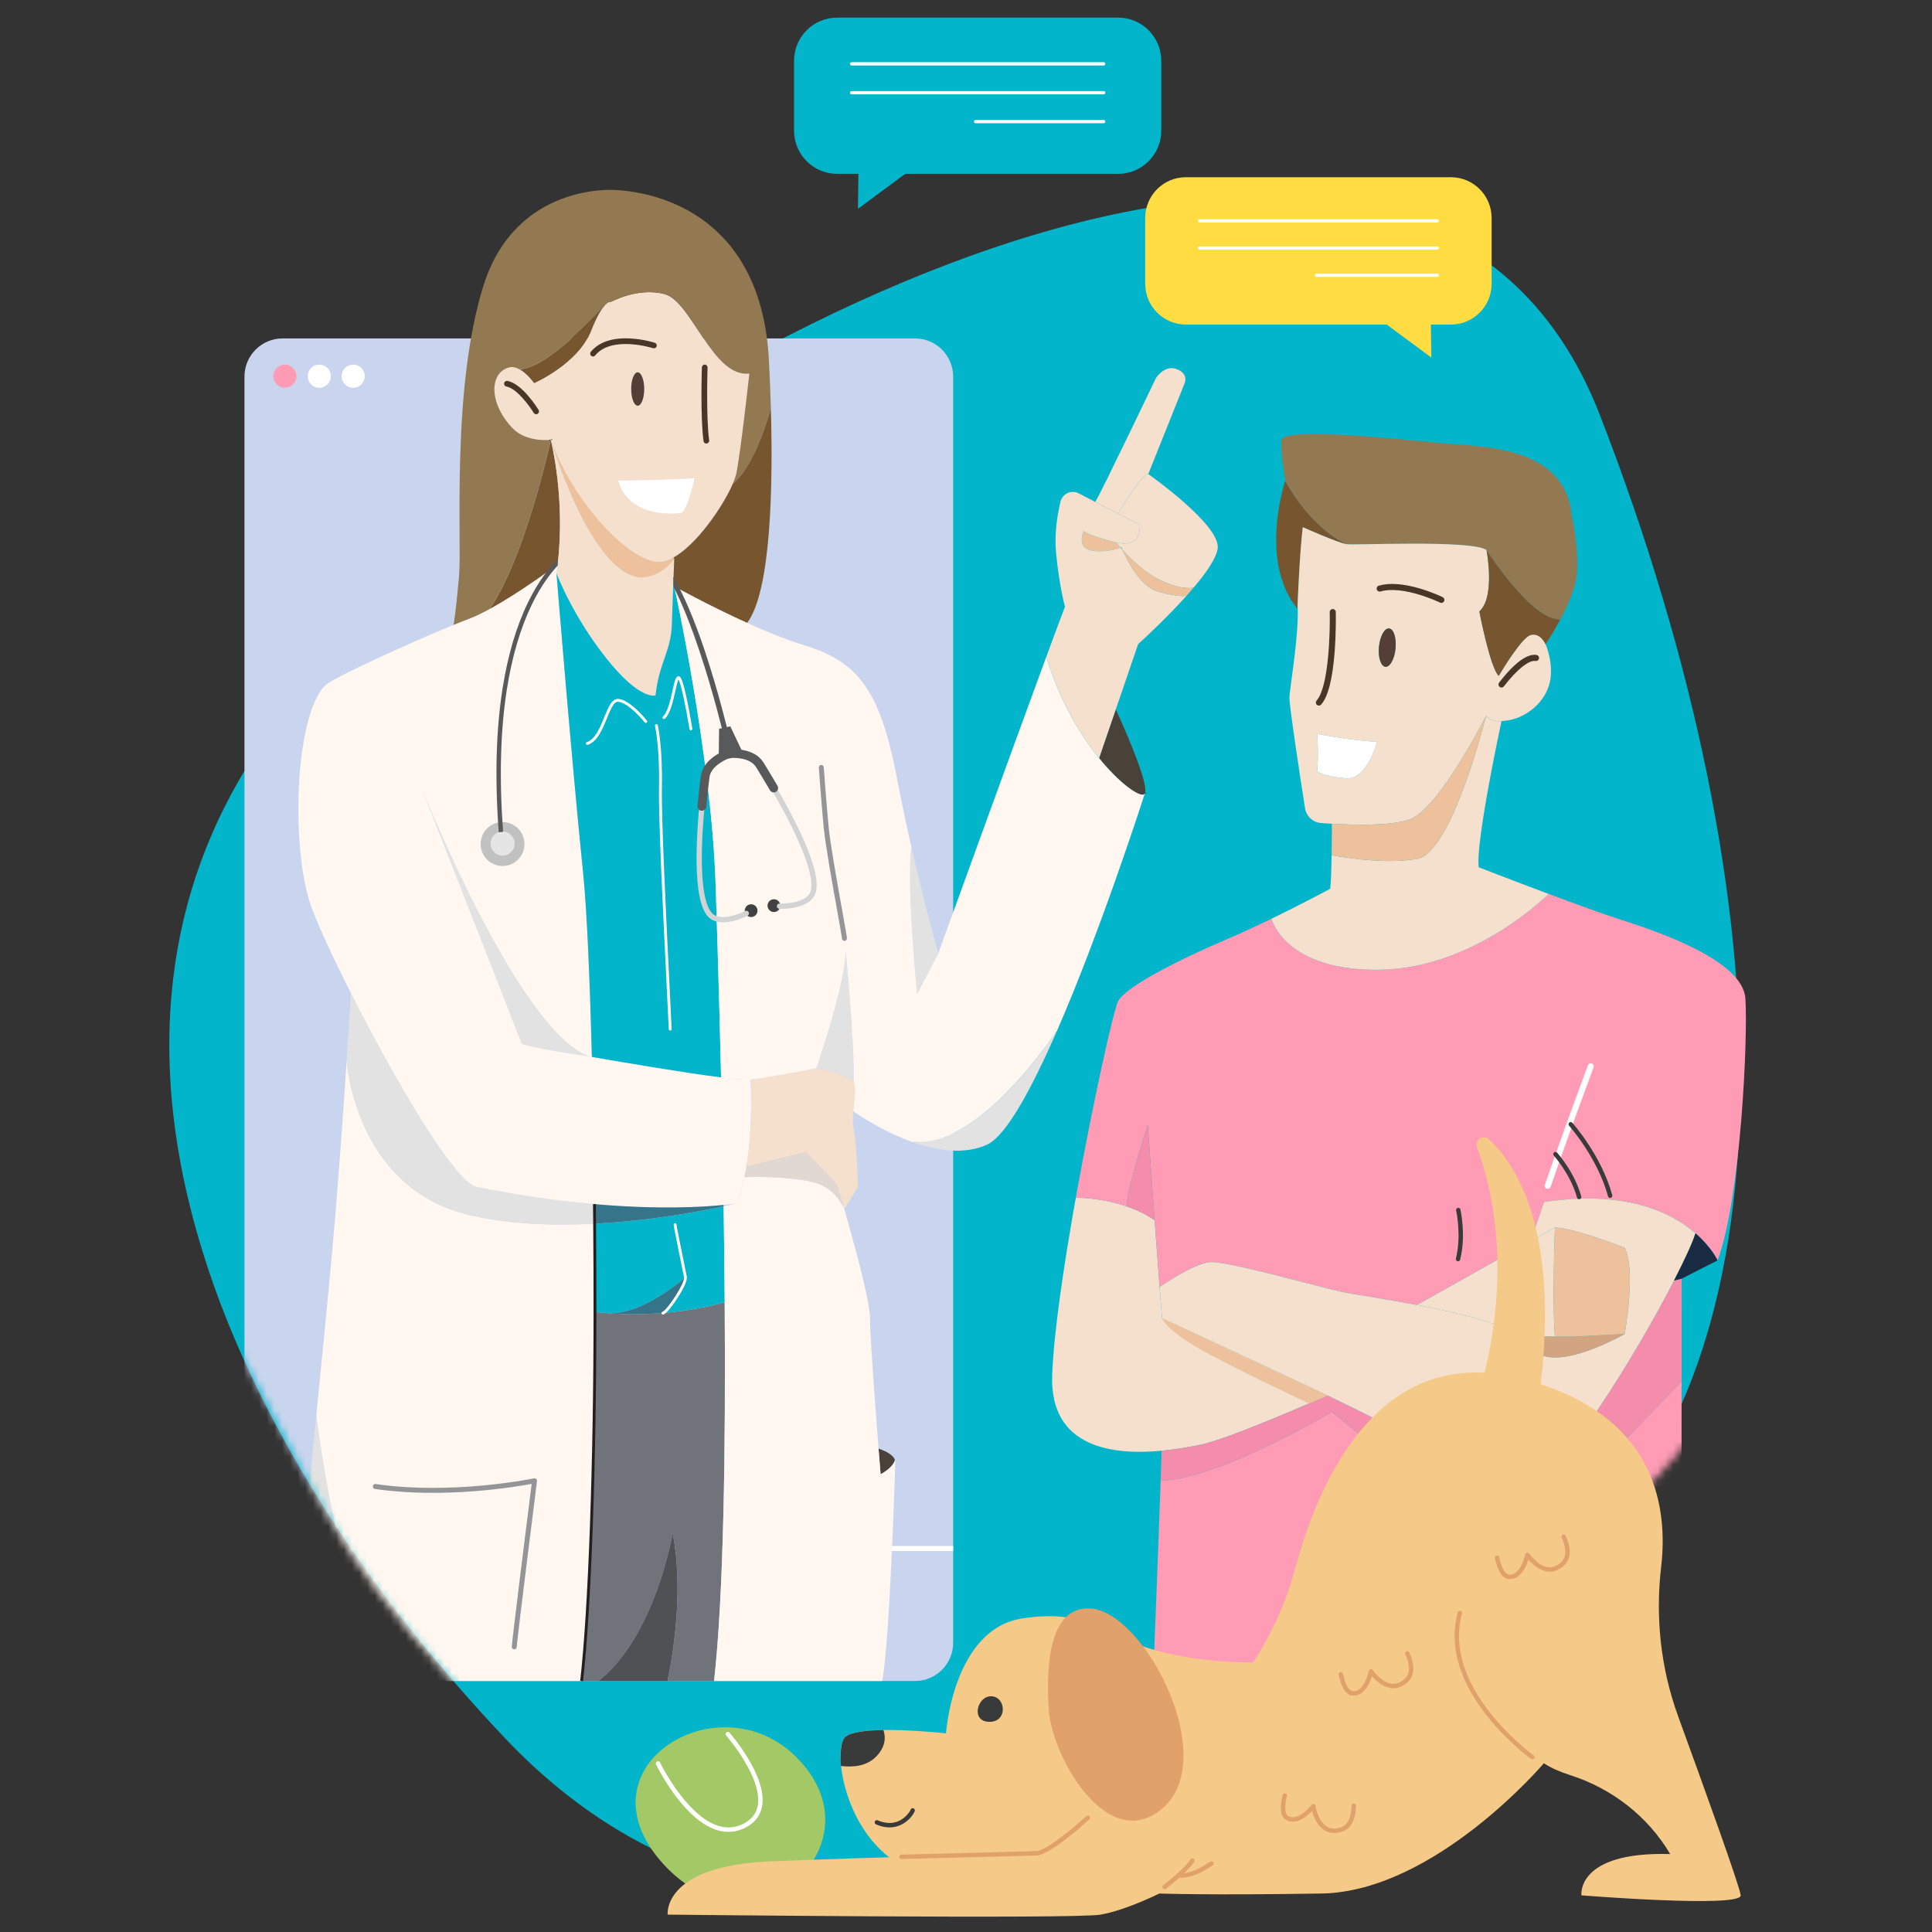
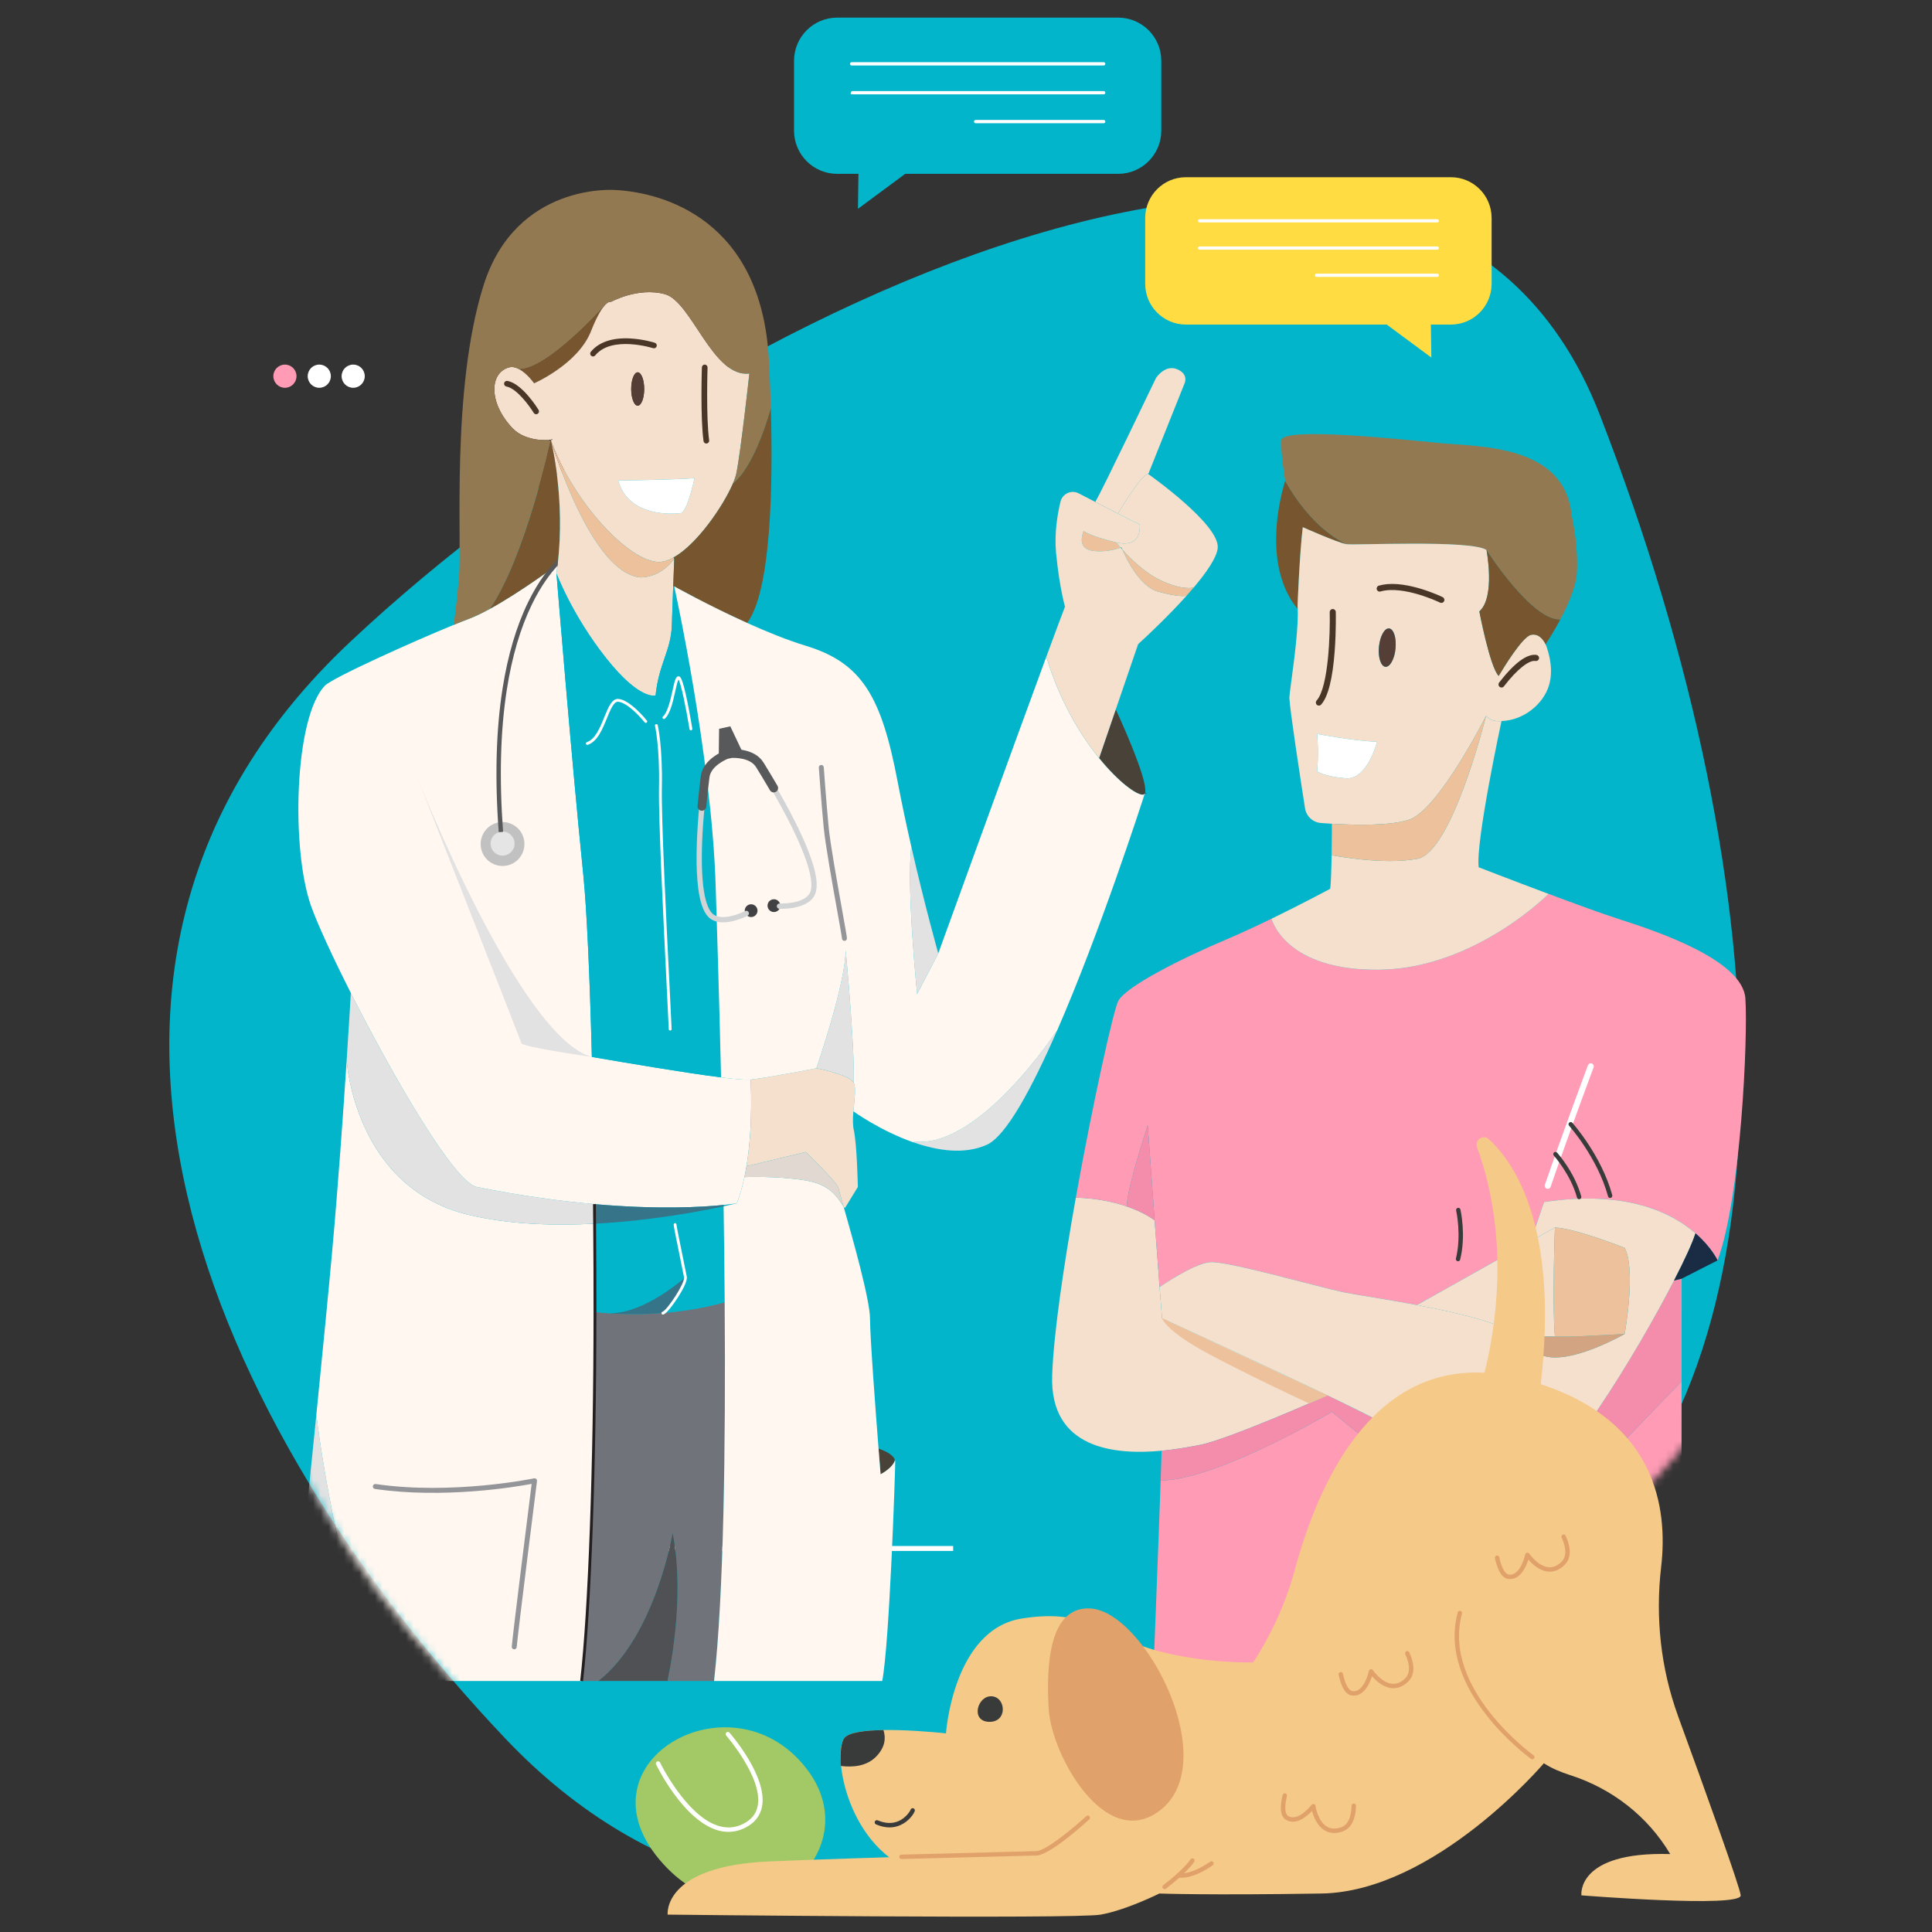
<svg xmlns="http://www.w3.org/2000/svg" width="250" height="250" viewBox="0 0 250 250" fill="none">
  <rect x="0" y="0" width="250" height="250" fill="#333333" stroke="none" />
  <g clip-path="url(#clip0_1610_8696)">
    <path d="M207.008 53.662C231.663 117.135 231.879 176.487 203.764 201.145C158.551 240.798 103.338 265.066 65.295 224.867C27.251 184.666 0.529 125.159 45.265 83.101C91.921 39.234 184.3 -4.8 207.008 53.662Z" fill="#02B5CA" />
    <mask id="mask0_1610_8696" style="mask-type:luminance" maskUnits="userSpaceOnUse" x="3" y="-14" width="244" height="260">
      <path d="M238.701 72.924C254.109 112.596 243.182 155.081 230.34 147.369C231.852 177.475 214.307 191.898 203.765 201.144C158.552 240.797 103.34 265.065 65.297 224.866C45.257 203.692 43.292 198.338 31.71 176.304C29.958 172.971 10.761 150.224 9.276 142.068C-20.115 -19.284 70.81 -5.098 99.101 -10.001C213.374 -29.804 225.266 38.336 238.701 72.924Z" fill="white" />
    </mask>
    <g mask="url(#mask0_1610_8696)">
-       <path d="M36.568 217.52H118.405C121.13 217.52 123.339 215.307 123.339 212.577L123.339 48.736C123.339 46.006 121.13 43.793 118.405 43.793H36.568C33.843 43.793 31.634 46.006 31.634 48.736L31.634 212.577C31.634 215.307 33.843 217.52 36.568 217.52Z" fill="#C9D5EE" />
      <path d="M123.34 200.051H31.636V200.692H123.34V200.051Z" fill="white" />
      <path d="M36.87 50.179C37.697 50.179 38.367 49.507 38.367 48.678C38.367 47.849 37.697 47.178 36.87 47.178C36.043 47.178 35.372 47.849 35.372 48.678C35.372 49.507 36.043 50.179 36.87 50.179Z" fill="#FF9BB5" />
      <path d="M41.314 50.179C42.141 50.179 42.812 49.507 42.812 48.678C42.812 47.849 42.141 47.178 41.314 47.178C40.487 47.178 39.816 47.849 39.816 48.678C39.816 49.507 40.487 50.179 41.314 50.179Z" fill="white" />
      <path d="M45.702 50.179C46.529 50.179 47.2 49.507 47.2 48.678C47.2 47.849 46.529 47.178 45.702 47.178C44.875 47.178 44.205 47.849 44.205 48.678C44.205 49.507 44.875 50.179 45.702 50.179Z" fill="white" />
      <path d="M206.062 262.311H217.14C217.047 259.805 216.847 249.483 216.687 240.691C216.687 240.691 214.804 257.213 206.063 262.311H206.062Z" fill="#4F5154" />
      <path d="M136.151 177.963C135.822 187.554 144.336 188.283 150.311 187.725C152.474 187.523 154.304 187.153 155.261 186.972C158.858 186.297 171.563 180.665 171.563 180.665L171.639 180.504C162.903 176.319 150.37 170.587 150.37 170.587C150.332 170.234 150.21 168.697 150.048 166.545C149.867 164.164 149.637 161.033 149.409 157.918C149.409 157.918 148.207 156.927 145.75 156.093C144.125 155.54 141.951 155.058 139.213 154.975C137.658 163.675 136.338 172.561 136.151 177.963Z" fill="#F5E0CD" />
      <path d="M199.799 155.542C210.41 153.943 216.344 156.922 219.411 159.599C221.497 161.418 222.255 163.096 222.255 163.096C225.289 154.875 226.19 134.154 225.852 129.199C225.515 124.245 214.499 120.528 209.554 118.951C207.45 118.281 203.842 116.963 200.39 115.67C200.39 115.67 190.838 125.314 178.529 125.483C166.221 125.652 164.529 118.884 164.529 118.884C162.628 119.808 160.603 120.755 158.746 121.542C152.901 124.02 145.707 127.623 144.696 129.537C144.103 130.66 141.421 142.63 139.213 154.973C141.953 155.057 144.126 155.539 145.75 156.091L145.818 155.888C145.93 153.41 148.516 145.585 148.516 145.585C148.516 145.585 148.957 151.716 149.41 157.916C149.637 161.031 149.869 164.162 150.049 166.543C150.049 166.543 154.418 163.49 156.609 163.321C158.802 163.152 170.605 166.531 173.807 167.206C175.225 167.504 179.129 168.068 183.355 168.865L198.113 160.581L198.091 160.542C198.314 159.87 198.963 157.969 199.797 155.54L199.799 155.542Z" fill="#FF9BB5" />
      <path d="M145.818 155.889L145.75 156.092C148.208 156.926 149.409 157.917 149.409 157.917C148.955 151.717 148.514 145.586 148.514 145.586C148.514 145.586 145.928 153.413 145.816 155.889H145.818Z" fill="#F48CAC" />
      <path d="M149.303 262.312H175.157C175.157 262.312 175.326 249.474 175.831 245.758C175.831 245.758 179.372 260.624 184.261 262.312H206.062C214.802 257.214 216.686 240.692 216.686 240.692C216.624 237.379 216.569 234.283 216.528 231.904C200.068 238.66 176.001 232.519 176.001 232.519C160.739 231.965 153.348 230.559 150.388 229.807C150.237 233.113 149.303 262.311 149.303 262.311V262.312Z" fill="#70747A" />
      <path d="M148.897 225.375C148.801 227.813 148.741 229.315 148.741 229.315C148.741 229.315 149.22 229.509 150.388 229.807C153.348 230.559 160.739 231.965 176.001 232.519C178.072 232.593 180.289 232.654 182.659 232.694C183.827 232.713 184.961 232.72 186.059 232.713C186.059 232.713 178.191 231.454 168.524 229.429C158.858 227.401 148.897 225.376 148.897 225.376V225.375Z" fill="#F48CAC" />
      <path d="M150.19 191.589C149.903 199.875 149.209 217.501 148.897 225.374C148.897 225.374 158.857 227.401 168.524 229.427C178.191 231.453 186.059 232.711 186.059 232.711C204.595 232.606 213.39 228.969 216.448 227.309C217.357 226.815 217.758 226.497 217.758 226.497C217.758 226.497 217.645 217.601 217.607 210.168C217.583 205.668 217.588 190.231 217.597 178.748C217.597 178.748 208.879 187.757 206.069 190.798C203.26 193.837 198.09 195.302 192.356 195.077C186.624 194.852 172.345 182.69 172.345 182.69C172.345 182.69 157.653 191.473 150.19 191.586V191.589Z" fill="#FF9BB5" />
      <path d="M150.311 187.724C150.294 188.452 150.252 189.804 150.189 191.589C157.653 191.476 172.345 182.693 172.345 182.693C172.345 182.693 186.622 194.855 192.356 195.08C198.088 195.304 203.26 193.84 206.069 190.801C208.879 187.76 217.596 178.751 217.596 178.751C217.601 171.266 217.607 165.463 217.607 165.463C217.298 165.543 216.97 165.621 216.619 165.7C211.665 175.319 201.775 191.438 198.088 191.703C193.367 192.041 184.093 186.973 178.866 184.101C177.475 183.337 174.806 182.022 171.639 180.505L171.562 180.666C171.562 180.666 158.856 186.296 155.261 186.973C154.306 187.153 152.475 187.524 150.311 187.726V187.724Z" fill="#F48CAC" />
      <path d="M216.618 165.698C218.006 163.004 219.007 160.82 219.375 159.638L219.409 159.6C216.343 156.923 210.408 153.945 199.797 155.543C198.963 157.972 198.314 159.874 198.091 160.545L198.113 160.583L201.206 158.846C203.763 158.911 210.226 161.465 210.226 161.465C211.745 164.337 210.226 172.614 210.226 172.614C210.226 172.614 203.483 176.499 199.886 175.486C196.289 174.471 196.528 172.952 196.528 172.952C194.529 171.256 188.688 169.875 183.357 168.868C179.131 168.07 175.225 167.507 173.809 167.209C170.606 166.534 158.803 163.155 156.611 163.324C154.42 163.493 150.051 166.545 150.051 166.545C150.213 168.698 150.335 170.235 150.373 170.588C150.373 170.588 162.905 176.32 171.643 180.504C174.809 182.023 177.478 183.337 178.869 184.101C184.096 186.973 193.369 192.04 198.091 191.703C201.778 191.439 211.668 175.319 216.622 165.7L216.618 165.698Z" fill="#F5E0CD" />
      <path d="M166.305 62.223C166.305 62.223 164.787 66.7 165.208 71.599C165.63 76.497 167.926 78.78 167.926 78.78C167.921 78.633 167.915 78.491 167.906 78.355C167.906 78.355 168.159 71.682 168.581 68.22C168.581 68.22 173.133 70.246 174.228 70.415C173.358 69.965 169.704 68.22 166.304 62.223H166.305Z" fill="#77562F" />
      <path d="M165.798 56.986C165.713 58.76 166.305 62.223 166.305 62.223C169.705 68.22 173.359 69.965 174.23 70.415C175.325 70.584 190.5 69.824 192.356 71.175C192.356 71.175 198.194 80.329 201.907 80.159C202.9 78.291 203.931 75.954 204.045 74.132C204.269 70.528 203.37 66.699 203.37 66.699C202.5 57.493 191.427 57.831 186.201 57.323C180.974 56.816 165.884 55.212 165.799 56.985L165.798 56.986Z" fill="#937952" />
      <path d="M164.528 118.886C164.528 118.886 166.219 125.654 178.528 125.485C190.836 125.316 200.388 115.673 200.388 115.673C195.722 113.927 191.342 112.225 191.342 112.225C190.92 108.932 194.293 93.305 194.293 93.305C194.293 93.305 193.009 93.502 192.297 92.621C192.297 92.621 192.297 92.621 192.297 92.624C192.229 92.897 187.879 110.289 183.418 111.128C178.922 111.972 172.402 110.677 172.402 110.677H172.311C172.281 112.499 172.226 114.382 172.12 115.013C172.12 115.013 168.613 116.9 164.526 118.888L164.528 118.886Z" fill="#F5E0CD" />
      <path d="M198.088 82.156C199.352 81.846 199.998 83.366 199.998 83.366C199.998 83.366 201.206 86.125 200.448 88.658C199.689 91.193 197.075 93.219 194.294 93.303C194.294 93.303 193.011 93.5 192.298 92.619C192.298 92.619 192.298 92.619 192.298 92.622C192.19 92.835 186.139 104.776 182.351 106.058C179.969 106.866 175.43 106.775 172.345 106.593C171.827 106.563 171.351 106.529 170.931 106.497C169.885 106.417 169.03 105.626 168.869 104.586C168.276 100.788 166.928 92.001 166.839 90.291C166.911 88.974 168.041 82.477 167.926 78.778C167.921 78.632 167.915 78.49 167.906 78.353C167.906 78.353 168.159 71.68 168.581 68.219C168.581 68.219 173.133 70.245 174.228 70.414C175.324 70.583 190.499 69.823 192.355 71.174C192.355 71.174 193.534 77.256 191.427 79.113C191.427 79.113 192.804 86.35 193.929 87.461C194.54 86.435 196.985 82.424 198.088 82.154V82.156ZM174.144 100.71C176.955 100.935 178.191 95.98 178.191 95.98C175.043 95.869 170.435 94.967 170.435 94.967C170.659 97.67 170.435 99.809 170.435 99.809C170.435 99.809 171.335 100.484 174.144 100.711V100.71ZM180.581 83.903C180.711 82.535 180.337 81.379 179.746 81.323C179.155 81.267 178.569 82.33 178.439 83.699C178.309 85.068 178.683 86.223 179.274 86.279C179.866 86.336 180.451 85.272 180.581 83.903Z" fill="#F5E0CD" />
      <path d="M170.436 94.967C170.661 97.67 170.436 99.809 170.436 99.809C170.436 99.809 171.336 100.484 174.146 100.711C176.956 100.936 178.192 95.981 178.192 95.981C175.044 95.87 170.436 94.968 170.436 94.968V94.967Z" fill="white" />
      <path d="M172.311 110.673H172.402C172.402 110.673 178.921 111.971 183.418 111.127C187.879 110.29 192.23 92.896 192.297 92.623C192.189 92.836 186.137 104.777 182.349 106.059C179.968 106.867 175.429 106.776 172.343 106.594C172.343 106.594 172.343 108.597 172.311 110.673Z" fill="#ECC19C" />
      <path d="M178.439 83.698C178.309 85.067 178.683 86.222 179.274 86.279C179.866 86.335 180.451 85.271 180.581 83.903C180.711 82.534 180.337 81.379 179.746 81.322C179.155 81.266 178.569 82.33 178.439 83.698Z" fill="#543E36" />
      <path d="M182.659 232.693C180.289 232.653 178.072 232.594 176.001 232.519C176.001 232.519 200.066 238.658 216.528 231.904C216.477 229.112 216.446 227.311 216.446 227.311C213.39 228.971 204.593 232.607 186.058 232.713C184.959 232.72 183.825 232.713 182.657 232.693H182.659Z" fill="#4F5154" />
      <path d="M198.113 160.585L183.355 168.87C188.686 169.877 194.529 171.257 196.527 172.953C196.527 172.953 199.253 172.953 201.206 172.953C200.841 168.843 201.206 158.848 201.206 158.848L198.113 160.585Z" fill="#F5E0CD" />
      <path d="M191.427 79.117C191.427 79.117 192.804 86.354 193.929 87.465C194.539 86.438 196.985 82.427 198.088 82.158C199.352 81.848 199.998 83.368 199.998 83.368C199.998 83.368 200.934 81.989 201.905 80.159C198.193 80.331 192.354 71.176 192.354 71.176C192.354 71.176 193.534 77.258 191.427 79.115V79.117Z" fill="#77562F" />
      <path d="M196.528 172.953C196.528 172.953 196.289 174.473 199.886 175.487C203.483 176.501 210.226 172.615 210.226 172.615C210.226 172.615 204.156 172.953 202.807 172.953C202.461 172.953 201.88 172.953 201.206 172.953C199.253 172.953 196.527 172.953 196.527 172.953H196.528Z" fill="#D3A481" />
      <path d="M201.206 158.848C201.206 158.848 200.841 168.842 201.206 172.953C201.88 172.953 202.463 172.953 202.807 172.953C204.156 172.953 210.226 172.616 210.226 172.616C210.226 172.616 211.745 164.339 210.226 161.466C210.226 161.466 203.763 158.913 201.206 158.848Z" fill="#ECC19C" />
      <path d="M222.254 163.097C222.254 163.097 221.495 161.417 219.409 159.6L219.375 159.638C219.005 160.82 218.006 163.005 216.618 165.698C216.968 165.619 217.298 165.541 217.605 165.461" fill="#1A2B44" />
      <path d="M194.294 88.968C194.406 88.968 194.517 88.919 194.595 88.826C194.606 88.814 194.628 88.786 194.661 88.743C196.303 86.62 197.851 85.388 198.698 85.527C198.913 85.562 199.114 85.417 199.149 85.203C199.185 84.988 199.04 84.786 198.825 84.751C197.989 84.613 196.479 85.111 194.041 88.26C194.017 88.291 194.001 88.312 193.992 88.322C193.855 88.489 193.878 88.738 194.045 88.876C194.119 88.937 194.208 88.966 194.295 88.966L194.294 88.968Z" fill="#493627" />
      <path d="M186.51 78.017C186.655 78.017 186.795 77.936 186.863 77.796C186.958 77.601 186.878 77.365 186.683 77.271C186.632 77.245 185.426 76.659 183.813 76.177C181.614 75.52 179.8 75.388 178.422 75.782C178.214 75.841 178.093 76.059 178.153 76.268C178.212 76.477 178.43 76.598 178.638 76.537C181.603 75.689 186.292 77.954 186.34 77.977C186.394 78.004 186.454 78.017 186.511 78.017H186.51Z" fill="#493627" />
      <path d="M170.66 91.305C170.768 91.305 170.875 91.261 170.952 91.175C171.851 90.175 172.442 87.841 172.71 84.24C172.905 81.605 172.851 79.214 172.851 79.19C172.846 78.973 172.667 78.805 172.449 78.807C172.232 78.813 172.06 78.992 172.066 79.21C172.127 81.797 171.942 88.897 170.369 90.649C170.224 90.811 170.238 91.059 170.399 91.205C170.474 91.273 170.567 91.305 170.662 91.305H170.66Z" fill="#493627" />
      <path d="M200.279 153.834C200.442 153.834 200.594 153.732 200.65 153.569C202.934 146.911 206.178 138.209 206.211 138.121C206.286 137.918 206.184 137.692 205.98 137.615C205.777 137.539 205.551 137.641 205.474 137.846C205.442 137.933 202.195 146.644 199.906 153.313C199.835 153.519 199.945 153.742 200.15 153.812C200.193 153.827 200.236 153.834 200.277 153.834H200.279Z" fill="white" />
      <path d="M150.372 170.586L171.811 180.586L169.403 181.608C169.403 181.608 160.433 177.456 155.599 174.753C150.766 172.049 150.373 170.586 150.373 170.586H150.372Z" fill="#ECC19C" />
      <path d="M113.686 187.451C113.687 187.472 113.688 187.493 113.69 187.513C113.842 189.469 113.949 190.774 113.949 190.774C113.949 190.774 115.528 189.966 115.807 188.947C115.582 188.13 114.163 187.607 113.686 187.451Z" fill="#494239" />
      <path d="M37.422 217.521H51.824C44.466 212.986 40.934 183.078 40.934 183.078C39.285 199.563 37.422 217.521 37.422 217.521Z" fill="#E2E2E2" />
      <path d="M60.549 157.178C45.897 153.613 44.868 137.358 44.859 137.213C44.42 143.91 43.756 153.352 42.993 161.812C42.536 166.885 41.761 174.795 40.934 183.079C40.934 183.079 44.466 212.987 51.824 217.522H75.26C76.339 208.022 76.985 188.859 76.989 169.763C76.989 165.953 76.975 162.126 76.944 158.347C71.553 158.627 65.72 158.436 60.55 157.178H60.549Z" fill="#FFF7F0" />
      <path d="M45.4 128.492C45.356 129.26 45.16 132.578 44.857 137.212C44.866 137.357 45.897 153.613 60.547 157.177C65.717 158.435 71.55 158.627 76.941 158.346C76.935 157.499 76.926 156.653 76.917 155.812C72.538 155.428 67.443 154.745 61.702 153.596C58.783 153.011 50.857 139.296 45.398 128.49L45.4 128.492Z" fill="#E2E2E2" />
      <path d="M72.16 73.026C72.069 73.094 67.382 76.605 63.381 78.791C62.405 79.326 61.471 79.781 60.653 80.087C60.127 80.284 59.46 80.55 58.693 80.864C53.322 83.065 43.043 87.698 42.047 88.723C38.078 92.802 37.632 109.891 40.259 117.263C41.065 119.521 42.991 123.723 45.4 128.491C50.858 139.297 58.786 153.013 61.703 153.596C67.444 154.746 72.539 155.429 76.918 155.812C85.226 156.54 90.958 156.192 93.628 155.919C94.638 155.815 95.211 155.724 95.321 155.706C95.325 155.706 95.328 155.706 95.331 155.704C95.337 155.704 95.34 155.703 95.34 155.703C95.752 154.661 96.075 153.512 96.329 152.318C96.434 151.826 96.526 151.327 96.609 150.825C97.491 145.402 97.127 139.694 97.127 139.694C96.546 139.76 95.154 139.642 93.306 139.411C88.736 138.84 81.377 137.584 76.585 136.765C76.315 126.201 75.925 117.574 75.474 113.154C73.903 97.736 72.02 74.385 72.005 74.189C72.064 73.798 72.115 73.41 72.16 73.023V73.026Z" fill="#FFF7F0" />
      <path d="M72.161 73.026C73.17 64.566 71.362 57.287 71.273 56.931C71.272 56.927 71.272 56.924 71.27 56.922V56.918C71.27 56.918 68.046 71.942 63.381 78.791C67.382 76.605 72.07 73.094 72.161 73.026Z" fill="#77562F" />
      <path d="M78.121 39.666C77.986 39.814 70.838 47.785 67.192 47.779C68.242 48.352 69.115 49.601 69.115 49.601C69.115 49.601 74.791 47.126 76.474 42.861C77.154 41.135 77.705 40.186 78.121 39.666Z" fill="#77562F" />
      <path d="M83.359 50.336C83.359 49.144 82.982 48.178 82.517 48.178C82.053 48.178 81.678 49.145 81.678 50.336C81.678 51.528 82.053 52.496 82.517 52.496C82.982 52.496 83.359 51.528 83.359 50.336ZM96.971 48.335C96.971 48.335 95.867 58.391 95.289 61.235C95.215 61.596 95.061 62.05 94.838 62.568C93.584 65.493 90.183 70.454 87.153 72.137C86.492 72.502 85.849 72.714 85.25 72.714C81.415 72.714 74.114 64.93 71.272 56.93C71.271 56.926 71.271 56.923 71.269 56.922V56.917C71.269 56.917 68.138 57.304 66.328 55.414C63.254 52.204 63.279 48.282 65.855 47.544C66.297 47.416 66.758 47.539 67.19 47.775C68.24 48.348 69.114 49.597 69.114 49.597C69.114 49.597 74.79 47.122 76.472 42.857C77.152 41.132 77.704 40.182 78.119 39.662C78.119 39.661 78.121 39.659 78.121 39.659C78.73 38.898 79.046 39.065 79.046 39.065C79.046 39.065 82.568 37.116 86.036 38.065C89.505 39.013 92.239 48.913 96.968 48.333L96.971 48.335ZM79.995 62.183C81.361 67.028 87.249 66.501 88.088 66.395C88.93 66.29 89.876 61.866 89.876 61.866C87.773 62.076 79.995 62.181 79.995 62.181V62.183Z" fill="#F5E0CD" />
      <path d="M94.839 62.57C97.805 60.218 99.751 52.809 99.751 52.809C99.683 50.411 99.585 48.257 99.494 46.545C98.522 28.379 85.775 24.903 79.626 24.586C79.626 24.586 66.75 23.532 62.543 37.013C58.339 50.494 59.811 70.082 59.39 74.715C58.97 79.35 58.692 80.862 58.692 80.862C59.459 80.548 60.126 80.283 60.652 80.086C61.47 79.779 62.404 79.325 63.38 78.791C68.045 71.942 71.269 56.918 71.269 56.918C71.269 56.918 68.138 57.305 66.328 55.414C63.255 52.205 63.28 48.282 65.855 47.545C66.297 47.417 66.758 47.54 67.19 47.776C70.836 47.782 77.986 39.811 78.119 39.663C78.119 39.662 78.121 39.66 78.121 39.66C78.73 38.899 79.046 39.066 79.046 39.066C79.046 39.066 82.568 37.117 86.036 38.066C89.505 39.014 92.239 48.913 96.968 48.334C96.968 48.334 95.864 58.39 95.286 61.234C95.212 61.596 95.058 62.049 94.835 62.567L94.839 62.57Z" fill="#937952" />
      <path d="M93.773 168.5C93.773 168.5 90.602 169.498 85.841 169.897C83.793 170.069 81.451 170.128 78.941 169.949C78.3 169.903 77.648 169.842 76.988 169.763C76.983 188.861 76.337 208.024 75.258 217.523H77.433C84.843 211.678 87.038 198.356 87.038 198.356C88.773 207.045 86.407 217.313 86.407 217.313V217.523H92.399C93.65 206.387 93.91 187.414 93.774 168.5H93.773Z" fill="#70747A" />
      <path d="M82.517 52.495C82.982 52.495 83.359 51.528 83.359 50.336C83.359 49.144 82.982 48.178 82.517 48.178C82.053 48.178 81.678 49.145 81.678 50.336C81.678 51.528 82.053 52.495 82.517 52.495Z" fill="#543E36" />
      <path d="M87.248 72.295C87.248 72.295 85.718 74.656 82.939 74.717C76.523 74.302 71.432 57.458 71.275 56.932C71.364 57.286 73.172 64.566 72.162 73.027C72.116 73.413 72.066 73.801 72.007 74.191C72.007 74.191 74.004 79.562 78.419 85.143C82.834 90.725 84.831 89.988 84.831 89.988C85.252 85.881 86.829 84.195 86.933 80.931C86.981 79.445 87.05 77.522 87.112 75.871C87.186 73.89 87.248 72.295 87.248 72.295Z" fill="#F5E0CD" />
      <path d="M79.995 62.184C81.361 67.029 87.249 66.502 88.088 66.397C88.93 66.292 89.876 61.867 89.876 61.867C87.773 62.078 79.995 62.183 79.995 62.183V62.184Z" fill="white" />
      <path d="M87.154 72.14C86.493 72.506 85.85 72.718 85.251 72.718C81.416 72.718 74.116 64.934 71.274 56.934C71.431 57.459 76.522 74.304 82.938 74.719C85.717 74.658 87.247 72.297 87.247 72.297L87.153 72.14H87.154Z" fill="#ECC19C" />
      <path d="M93.633 156.096C90.673 156.734 84.209 157.971 76.942 158.347C76.973 162.126 76.99 165.953 76.988 169.763C77.649 169.842 78.301 169.902 78.941 169.948V169.922C83.464 169.991 88.693 165.262 88.693 165.262C88.844 166.106 86.558 169.536 85.841 169.896C90.604 169.498 93.773 168.5 93.773 168.5C93.744 164.334 93.694 160.172 93.632 156.096H93.633Z" fill="#02B5CA" />
      <path d="M87.037 198.355C87.037 198.355 84.843 211.678 77.432 217.523H86.406V217.312C86.406 217.312 88.772 207.044 87.037 198.355Z" fill="#4F5154" />
      <path d="M87.249 75.876L87.112 75.87C87.05 77.523 86.981 79.444 86.934 80.93C86.829 84.194 85.251 85.88 84.831 89.987C84.831 89.987 82.834 90.723 78.419 85.142C74.004 79.561 72.007 74.191 72.007 74.191C72.023 74.387 73.905 97.739 75.475 113.157C75.926 117.577 76.315 126.203 76.587 136.768C81.379 137.587 88.737 138.843 93.307 139.413C93.053 128.627 92.766 119.646 92.609 114.635C92.083 97.789 87.249 75.876 87.249 75.876Z" fill="#02B5CA" />
      <path d="M99.75 52.809C99.75 52.809 97.805 60.218 94.839 62.57C93.585 65.495 90.185 70.456 87.154 72.139L87.248 72.296C87.248 72.296 87.186 73.889 87.112 75.871L87.248 75.877C87.248 75.877 91.616 78.323 96.677 80.605C99.812 76.485 100.03 62.62 99.75 52.81V52.809Z" fill="#77562F" />
      <path d="M88.693 165.262C88.693 165.262 83.464 169.991 78.942 169.922V169.948C81.451 170.128 83.792 170.068 85.84 169.896C86.557 169.537 88.842 166.106 88.692 165.262H88.693Z" fill="#36748A" />
      <path d="M76.942 158.347C84.209 157.971 90.673 156.734 93.633 156.096C93.633 156.038 93.631 155.979 93.63 155.921C90.958 156.192 85.228 156.542 76.92 155.814C76.929 156.656 76.936 157.502 76.944 158.349L76.942 158.347Z" fill="#36748A" />
      <path d="M114.158 217.522C115.104 212.678 115.841 190.35 115.841 189.192C115.841 189.106 115.829 189.024 115.807 188.946C115.529 189.964 113.948 190.772 113.948 190.772C113.948 190.772 113.842 189.467 113.69 187.512C113.688 187.491 113.687 187.471 113.685 187.45C113.287 182.369 112.581 173.003 112.581 170.657C112.581 168.206 110.329 160.231 109.162 156.143C108.565 155.326 107.745 153.333 104.278 152.754C100.493 152.121 96.331 152.318 96.331 152.318C96.078 153.51 95.754 154.661 95.342 155.703C95.342 155.703 95.339 155.703 95.333 155.704C95.33 155.704 95.327 155.706 95.322 155.706C95.21 155.735 94.614 155.88 93.632 156.094C93.695 160.17 93.745 164.332 93.774 168.498C93.91 187.413 93.65 206.385 92.399 217.52H114.16L114.158 217.522Z" fill="#FFF7F0" />
      <path d="M96.609 150.827C96.528 151.329 96.435 151.827 96.33 152.32C96.33 152.32 100.492 152.123 104.276 152.756C107.745 153.333 108.564 155.329 109.161 156.145C108.774 154.789 108.506 153.861 108.481 153.704C108.376 153.071 104.276 149.07 104.276 149.07L96.813 150.861L96.609 150.829V150.827Z" fill="#E0D8D1" />
      <path d="M109.322 156.336L111.005 153.597C111.005 153.597 110.9 148.121 110.48 146.225C110.326 145.532 110.356 144.668 110.428 143.8C110.555 142.299 110.814 140.785 110.48 140.117C109.954 139.064 105.644 138.221 105.644 138.221C105.644 138.221 99.863 139.379 97.129 139.695C97.129 139.695 97.493 145.403 96.61 150.826L96.814 150.859L104.278 149.068C104.278 149.068 108.378 153.069 108.483 153.701C108.509 153.858 108.775 154.787 109.163 156.142C109.217 156.216 109.269 156.281 109.322 156.335V156.336Z" fill="#F5E0CD" />
      <path d="M109.427 122.949C109.427 127.267 105.643 138.221 105.643 138.221C105.643 138.221 109.952 139.062 110.479 140.117C110.584 134.895 109.427 122.949 109.427 122.949Z" fill="#E2E2E2" />
      <path d="M121.411 123.372C121.411 123.372 119.678 117.236 117.924 109.555C117.277 114.906 118.678 128.637 118.678 128.637L121.411 123.372Z" fill="#E2E2E2" />
      <path d="M136.757 133.421L136.723 133.406C136.723 133.406 126.666 148.752 118.257 147.699L118.214 147.822C121.307 148.9 124.812 149.444 127.718 148.119C130.194 146.992 133.513 140.851 136.757 133.421Z" fill="#E2E2E2" />
      <path d="M140.227 68.715C140.227 68.715 139.229 70.873 141.225 71.242C142.927 71.557 144.555 71.028 144.997 70.866C144.636 70.454 144.43 70.189 144.43 70.189C140.962 69.346 140.226 68.715 140.226 68.715H140.227Z" fill="#ECC19C" />
      <path d="M147.902 102.835C148.022 102.828 148.102 102.758 148.149 102.637C148.15 102.631 148.153 102.625 148.155 102.62C148.159 102.61 148.162 102.599 148.165 102.589C148.167 102.586 148.168 102.583 148.168 102.58C148.635 100.923 144.38 91.797 144.38 91.797L142.222 98.101C144.772 101.249 147.101 102.891 147.903 102.838L147.902 102.835Z" fill="#494239" />
      <path d="M148.149 102.639C148.101 102.76 148.02 102.83 147.902 102.837C147.099 102.891 144.77 101.248 142.22 98.102C139.761 95.068 137.096 90.636 135.392 84.98C130.772 97.533 121.41 123.375 121.41 123.375L118.678 128.64C118.678 128.64 117.277 114.909 117.924 109.558C117.312 106.878 116.698 104.012 116.154 101.152C114.053 90.094 111.53 85.776 104.276 83.565C101.871 82.832 99.187 81.739 96.675 80.607C91.615 78.324 87.247 75.879 87.247 75.879C87.247 75.879 92.082 97.792 92.608 114.638C92.765 119.649 93.052 128.63 93.306 139.416C95.154 139.647 96.547 139.766 97.128 139.699C99.862 139.384 105.642 138.225 105.642 138.225C105.642 138.225 109.427 127.273 109.427 122.954C109.427 122.954 110.583 134.9 110.478 140.121C110.811 140.789 110.552 142.302 110.427 143.805C110.427 143.805 113.923 146.331 118.214 147.827L118.257 147.704C126.666 148.757 136.723 133.411 136.723 133.411L136.757 133.426C142.266 120.812 147.557 104.48 148.149 102.642V102.639Z" fill="#FFF7F0" />
      <path d="M150.108 75.06C153.103 76.482 154.465 76.025 154.465 76.025C156.137 74.051 157.446 72.15 157.571 70.925C157.886 67.871 148.584 61.342 148.584 61.342C147.663 61.315 144.663 66.458 144.663 66.458C146.045 67.166 147.172 67.735 147.479 67.871C147.479 67.871 147.901 71.031 144.431 70.188C144.431 70.188 144.636 70.453 144.997 70.865C145.074 70.835 145.115 70.819 145.115 70.819C145.115 70.819 145.164 70.943 145.256 71.155C146.274 72.284 148.121 74.116 150.108 75.058V75.06Z" fill="#F5E0CD" />
      <path d="M152.317 47.776C150.741 47.123 149.585 48.914 149.585 48.914C149.585 48.914 142.529 63.657 141.799 64.816L141.732 64.948C142.713 65.453 143.746 65.985 144.666 66.456C144.666 66.456 147.666 61.315 148.587 61.34L153.265 49.65C153.265 49.65 153.894 48.429 152.318 47.776H152.317Z" fill="#F5E0CD" />
      <path d="M153.542 77.083C153.501 77.095 152.639 77.33 149.873 76.56C147.484 75.895 145.746 72.282 145.257 71.155C145.162 71.051 145.078 70.955 144.998 70.865C144.556 71.028 142.93 71.555 141.227 71.241C139.229 70.872 140.229 68.714 140.229 68.714C140.229 68.714 140.963 69.345 144.433 70.188C147.903 71.029 147.482 67.871 147.482 67.871C147.175 67.733 146.048 67.165 144.666 66.458C143.745 65.987 142.713 65.455 141.732 64.95C140.953 64.549 140.208 64.164 139.581 63.839C138.633 63.349 137.48 63.876 137.229 64.915C136.831 66.557 136.416 69.024 136.657 71.558C137.078 75.981 137.813 78.508 137.813 78.508C137.525 79.219 136.629 81.623 135.396 84.978C137.097 90.635 139.763 95.067 142.223 98.1L144.382 91.796L147.274 83.353C148.495 82.242 151.208 79.693 153.545 77.084L153.542 77.083Z" fill="#F5E0CD" />
      <path d="M154.465 76.025C154.465 76.025 153.105 76.481 150.108 75.059C148.122 74.117 146.276 72.285 145.255 71.156C145.745 72.282 147.482 75.896 149.871 76.561C152.639 77.332 153.499 77.096 153.541 77.084H153.542C153.857 76.732 154.166 76.378 154.463 76.026L154.465 76.025Z" fill="#ECC19C" />
      <path d="M69.378 53.601C69.444 53.601 69.51 53.584 69.571 53.547C69.744 53.44 69.798 53.213 69.692 53.041C69.606 52.902 67.587 49.632 65.659 49.291C65.459 49.255 65.268 49.389 65.233 49.589C65.197 49.789 65.33 49.98 65.53 50.015C66.862 50.251 68.534 52.557 69.065 53.426C69.135 53.539 69.254 53.603 69.378 53.603V53.601Z" fill="#493627" />
      <path d="M71.11 57.01L71.271 56.923H71.454V56.877L71.433 56.836L71.277 56.919H71.087L71.11 57.01Z" fill="#231F20" />
      <path d="M71.109 57.014L71.438 56.849L71.274 56.931L71.453 56.888L71.436 56.842L71.107 57.002L71.271 56.922L71.092 56.962L71.109 57.014Z" fill="#231F20" />
      <path d="M76.737 46.125C76.843 46.125 76.95 46.079 77.022 45.99C79.151 43.371 84.456 45.037 84.509 45.054C84.701 45.116 84.908 45.009 84.971 44.815C85.033 44.621 84.926 44.415 84.733 44.353C84.673 44.334 83.275 43.889 81.566 43.796C79.244 43.669 77.475 44.267 76.453 45.525C76.324 45.682 76.348 45.914 76.506 46.042C76.574 46.098 76.657 46.125 76.738 46.125H76.737Z" fill="#493627" />
      <path d="M91.4 57.392C91.417 57.392 91.434 57.392 91.451 57.389C91.652 57.36 91.792 57.175 91.764 56.974C91.353 53.986 91.554 47.623 91.557 47.559C91.563 47.356 91.405 47.186 91.202 47.18C91.001 47.172 90.83 47.333 90.824 47.535C90.815 47.799 90.617 54.026 91.037 57.076C91.062 57.26 91.22 57.393 91.4 57.393V57.392Z" fill="#493627" />
      <path d="M148.322 102.697C148.331 102.677 148.337 102.657 148.343 102.635L147.988 102.543V102.55L148.322 102.697Z" fill="#231F20" />
      <path d="M76 96.387C76.02 96.387 76.039 96.384 76.058 96.378C77.306 95.962 77.959 94.356 78.536 92.94C78.991 91.822 79.42 90.766 79.982 90.805C80.541 90.846 81.308 91.315 82.204 92.162C82.897 92.817 83.419 93.47 83.425 93.476C83.489 93.556 83.604 93.568 83.683 93.504C83.762 93.441 83.774 93.325 83.711 93.247C83.623 93.137 81.54 90.549 80.007 90.44C79.181 90.382 78.724 91.503 78.194 92.802C77.647 94.146 77.028 95.667 75.941 96.03C75.845 96.062 75.793 96.166 75.824 96.262C75.85 96.339 75.922 96.388 75.999 96.388L76 96.387Z" fill="white" />
      <path d="M89.403 94.504C89.413 94.504 89.422 94.504 89.432 94.501C89.533 94.484 89.601 94.389 89.585 94.29C89.582 94.274 89.311 92.612 88.98 90.972C88.281 87.514 88.004 87.514 87.803 87.514C87.444 87.514 87.312 88.048 87.021 89.365C86.761 90.544 86.403 92.16 85.786 92.722C85.711 92.79 85.707 92.907 85.775 92.981C85.843 93.056 85.958 93.062 86.033 92.993C86.736 92.353 87.092 90.74 87.379 89.444C87.509 88.857 87.666 88.143 87.794 87.927C88.121 88.45 88.761 91.514 89.221 94.35C89.236 94.44 89.314 94.504 89.401 94.504H89.403Z" fill="white" />
      <path d="M86.722 133.351C86.722 133.351 86.728 133.351 86.73 133.351C86.83 133.347 86.91 133.261 86.906 133.16C86.856 131.99 86.755 129.959 86.628 127.389C86.23 119.385 85.565 105.99 85.645 101.893C85.75 96.561 85.12 93.869 85.114 93.843C85.09 93.743 84.991 93.683 84.892 93.706C84.793 93.73 84.732 93.829 84.756 93.928C84.762 93.955 85.38 96.606 85.276 101.886C85.197 105.995 85.862 119.398 86.26 127.407C86.387 129.977 86.489 132.008 86.538 133.175C86.542 133.274 86.623 133.351 86.721 133.351H86.722Z" fill="white" />
      <path d="M75.442 217.542C76.489 208.331 77.169 189.575 77.173 169.762C77.173 165.99 77.158 162.149 77.127 158.345C77.121 157.498 77.112 156.652 77.104 155.811L76.737 155.813C76.746 156.655 76.753 157.501 76.761 158.348C76.793 162.15 76.808 165.99 76.806 169.762C76.802 189.563 76.123 208.302 75.078 217.501L75.443 217.542H75.442Z" fill="#231F20" />
      <path d="M85.776 170.105C85.791 170.105 85.804 170.104 85.819 170.101C85.855 170.092 85.89 170.078 85.926 170.059C86.656 169.693 89.032 166.198 88.875 165.236C88.875 165.233 88.875 165.23 88.875 165.227C88.819 164.921 88.636 164.025 88.424 162.989C88.074 161.271 87.543 158.676 87.537 158.46C87.534 158.359 87.453 158.277 87.354 158.277H87.352C87.252 158.277 87.171 158.359 87.171 158.46C87.171 158.671 87.542 160.501 88.065 163.062C88.275 164.09 88.457 164.977 88.513 165.287C88.513 165.29 88.513 165.291 88.513 165.292C88.642 166.014 86.439 169.388 85.759 169.73C85.742 169.739 85.735 169.741 85.733 169.741C85.634 169.764 85.574 169.864 85.597 169.963C85.618 170.047 85.692 170.104 85.776 170.104V170.105Z" fill="white" />
      <path d="M66.54 213.422C66.704 213.422 66.844 213.296 66.859 213.129C67.066 210.843 69.463 191.848 69.486 191.655C69.5 191.551 69.461 191.449 69.386 191.378C69.309 191.307 69.204 191.279 69.102 191.3C68.997 191.322 58.526 193.481 48.61 192.033C48.434 192.008 48.272 192.129 48.246 192.305C48.221 192.482 48.343 192.645 48.519 192.67C57.389 193.966 66.688 192.408 68.794 192.015C68.431 194.899 66.411 210.97 66.22 213.069C66.204 213.247 66.334 213.403 66.512 213.419C66.522 213.419 66.531 213.419 66.541 213.419L66.54 213.422Z" fill="#939598" />
      <path d="M109.271 121.746C109.448 121.746 109.592 121.601 109.592 121.423C109.592 121.242 109.433 120.34 108.98 117.807C108.362 114.356 107.427 109.142 107.225 107.016C106.913 103.741 106.598 99.327 106.595 99.283C106.581 99.105 106.428 98.973 106.252 98.985C106.074 98.998 105.941 99.153 105.955 99.329C105.957 99.373 106.274 103.793 106.586 107.077C106.79 109.228 107.727 114.46 108.347 117.92C108.653 119.628 108.941 121.241 108.948 121.426C108.948 121.604 109.092 121.746 109.269 121.746H109.271Z" fill="#939598" />
      <path d="M76.586 136.768C76.586 136.768 67.644 135.484 67.486 135.01C67.328 134.536 53.925 100.414 53.925 100.414C53.925 100.414 67.183 134.223 76.586 136.768Z" fill="#E2E2E2" />
      <path d="M98.001 117.662C97.904 117.216 97.463 116.933 97.018 117.031C96.573 117.129 96.291 117.57 96.388 118.016C96.486 118.462 96.927 118.745 97.372 118.647C97.817 118.549 98.099 118.108 98.001 117.662Z" fill="#414042" />
      <path d="M99.338 117.368C99.24 116.922 99.521 116.48 99.968 116.383C100.413 116.285 100.853 116.568 100.951 117.014C101.048 117.459 100.767 117.901 100.321 117.999C99.876 118.096 99.435 117.813 99.338 117.368Z" fill="#414042" />
      <path d="M94.721 119.215C95.782 118.984 96.663 118.534 96.731 118.498C96.899 118.412 96.965 118.205 96.878 118.038C96.792 117.87 96.587 117.805 96.418 117.891C96.411 117.894 95.697 118.261 94.817 118.489C94.049 118.688 92.994 118.823 92.324 118.329C91.742 117.9 91.013 116.577 90.85 112.711C90.755 110.466 90.862 107.66 91.165 104.373C91.183 104.185 91.044 104.019 90.858 104.002C90.67 103.984 90.504 104.123 90.486 104.31C90.18 107.628 90.074 110.464 90.17 112.739C90.312 116.108 90.884 118.116 91.921 118.881C92.7 119.455 93.78 119.421 94.719 119.215H94.721Z" fill="#D1D3D4" />
      <path d="M102.947 117.408C103.891 117.203 104.897 116.78 105.368 115.926C106.003 114.775 105.66 112.652 104.32 109.436C103.426 107.29 102.113 104.722 100.417 101.802C100.322 101.639 100.114 101.584 99.951 101.679C99.789 101.774 99.734 101.983 99.829 102.146C103.859 109.084 105.661 113.987 104.774 115.595C104.372 116.324 103.358 116.646 102.577 116.786C101.684 116.948 100.881 116.915 100.874 116.915C100.686 116.908 100.526 117.053 100.519 117.241C100.51 117.429 100.657 117.589 100.844 117.598C100.92 117.601 101.897 117.64 102.95 117.41L102.947 117.408Z" fill="#D1D3D4" />
      <path d="M94.502 93.988L93.05 94.308L93.007 97.808L96.002 97.151L94.502 93.988Z" fill="#58595B" />
      <path d="M90.948 104.894C91.181 104.843 91.366 104.646 91.39 104.394C91.54 102.766 91.7 101.446 91.777 100.812L91.804 100.591C91.977 99.146 93.887 98.304 94.156 98.193L94.697 98.075C94.99 98.061 97.066 98.014 97.834 99.266L97.951 99.454C98.279 99.986 98.89 100.977 99.634 102.258C99.79 102.527 100.136 102.619 100.405 102.462C100.675 102.305 100.766 101.959 100.61 101.688C99.858 100.394 99.243 99.396 98.912 98.858L98.797 98.672C97.613 96.742 94.701 96.937 94.579 96.948C94.552 96.949 94.527 96.954 94.5 96.96L93.869 97.099C93.843 97.105 93.817 97.112 93.792 97.121C93.677 97.164 90.952 98.207 90.681 100.457L90.655 100.676C90.576 101.316 90.415 102.646 90.263 104.292C90.235 104.603 90.463 104.878 90.773 104.908C90.832 104.914 90.89 104.909 90.946 104.897L90.948 104.894Z" fill="#58595B" />
-       <path d="M91.169 84.123C93.011 89.631 94.246 94.867 94.258 94.919L93.612 95.072C93.6 95.02 92.371 89.809 90.538 84.33C89.383 80.876 88.261 78.082 87.185 75.987C87.179 75.537 87.16 75.088 87.112 74.643C88.442 76.909 89.822 80.094 91.169 84.123Z" fill="#58595B" />
      <path d="M67.861 109.33C67.924 107.762 66.708 106.44 65.144 106.376C63.581 106.313 62.263 107.533 62.2 109.101C62.137 110.669 63.353 111.991 64.916 112.054C66.479 112.117 67.798 110.897 67.861 109.33Z" fill="#C1C1C1" />
      <path d="M66.587 109.227C66.624 108.367 65.959 107.64 65.102 107.603C64.244 107.567 63.519 108.234 63.483 109.094C63.446 109.953 64.111 110.68 64.969 110.717C65.826 110.754 66.551 110.086 66.587 109.227Z" fill="#E5E5E5" />
      <path d="M65.032 89.09C65.712 84.775 66.828 81.008 68.351 77.895C69.699 75.138 71.116 73.392 72.189 72.336C72.153 72.619 72.152 72.899 72.168 73.177C71.249 74.167 70.01 75.778 68.83 78.206C67.341 81.271 66.248 84.981 65.583 89.234C64.751 94.557 64.588 100.75 65.1 107.64L64.535 107.683C64.017 100.725 64.184 94.469 65.032 89.089V89.09Z" fill="#58595B" />
      <path d="M108.331 2.281H144.688C147.772 2.281 150.272 4.786 150.272 7.876V16.901C150.272 19.991 147.772 22.496 144.688 22.496H117.134L111.017 27.022L111.082 22.496H108.331C105.247 22.496 102.747 19.991 102.747 16.901V7.876C102.747 4.786 105.247 2.281 108.331 2.281Z" fill="#02B5CA" />
      <path d="M110.201 8.472H142.816C142.933 8.472 143.028 8.378 143.028 8.261C143.028 8.144 142.933 8.049 142.816 8.049H110.201C110.084 8.049 109.99 8.144 109.99 8.261C109.99 8.378 110.084 8.472 110.201 8.472Z" fill="white" />
-       <path d="M110.201 12.209H142.816C142.933 12.209 143.028 12.114 143.028 11.997C143.028 11.88 142.933 11.785 142.816 11.785H110.201C110.084 11.785 109.99 11.88 109.99 11.997C109.99 12.114 110.084 12.209 110.201 12.209Z" fill="white" />
+       <path d="M110.201 12.209H142.816C142.933 12.209 143.028 12.114 143.028 11.997C143.028 11.88 142.933 11.785 142.816 11.785H110.201C109.99 12.114 110.084 12.209 110.201 12.209Z" fill="white" />
      <path d="M126.244 15.947H142.816C142.933 15.947 143.028 15.852 143.028 15.735C143.028 15.618 142.933 15.523 142.816 15.523H126.244C126.127 15.523 126.033 15.618 126.033 15.735C126.033 15.852 126.127 15.947 126.244 15.947Z" fill="white" />
      <path d="M187.747 22.932H153.455C150.546 22.932 148.188 25.294 148.188 28.209V36.722C148.188 39.637 150.546 41.999 153.455 41.999H179.446L185.215 46.268L185.153 41.999H187.747C190.657 41.999 193.015 39.637 193.015 36.722V28.209C193.015 25.294 190.657 22.932 187.747 22.932Z" fill="#FFDD42" />
      <path d="M155.221 28.782H185.983C186.099 28.782 186.19 28.689 186.19 28.575C186.19 28.46 186.097 28.367 185.983 28.367H155.221C155.105 28.367 155.014 28.46 155.014 28.575C155.014 28.69 155.107 28.782 155.221 28.782Z" fill="white" />
      <path d="M155.221 32.307H185.983C186.099 32.307 186.19 32.214 186.19 32.1C186.19 31.986 186.097 31.893 185.983 31.893H155.221C155.105 31.893 155.014 31.986 155.014 32.1C155.014 32.215 155.107 32.307 155.221 32.307Z" fill="white" />
      <path d="M170.353 35.831H185.983C186.099 35.831 186.19 35.737 186.19 35.623C186.19 35.509 186.097 35.416 185.983 35.416H170.353C170.238 35.416 170.146 35.509 170.146 35.623C170.146 35.739 170.239 35.831 170.353 35.831Z" fill="white" />
    </g>
    <path d="M104.701 229.324C112.606 240.397 96.26 253.629 85.33 240.628C74.401 227.631 95.332 216.199 104.701 229.324Z" fill="#A3C966" />
    <path d="M167.435 219.976L165.301 214.991C165.301 214.991 158.191 215.703 150.491 213.803C142.79 211.902 141.092 208.014 132.208 209.438C123.321 210.862 122.409 224.299 122.409 224.299C122.409 224.299 110.798 222.994 109.256 224.891C107.716 226.789 109.496 239.321 118.973 242.41C128.451 245.495 160.914 239.68 160.914 239.68L167.43 219.976H167.433H167.435Z" fill="#F5C987" />
    <path d="M109.259 224.894C109.856 224.159 111.963 223.906 114.318 223.869C114.639 224.857 114.568 226.051 113.406 227.269C112.2 228.528 110.44 228.716 108.814 228.519C108.685 226.744 108.857 225.39 109.261 224.894H109.259Z" fill="#393B3A" />
    <path d="M217.142 222.058C214.897 215.896 214.19 209.294 214.95 202.778C215.846 195.114 214.251 183.977 199.374 179.117C201.669 159.08 196.192 150.667 192.654 147.412C191.924 146.74 190.786 147.512 191.127 148.443C195.589 160.686 193.308 172.864 192.088 177.634C177.438 176.865 170.621 191.817 167.578 203.033C165.295 211.455 160.48 218.965 153.754 224.509L135.208 239.8C135.208 239.8 113.408 240.275 99.545 240.868C85.683 241.46 86.393 247.751 86.393 247.751C86.393 247.751 139.116 248.344 142.435 247.751C145.754 247.159 150.016 245.021 150.016 245.021C150.016 245.021 156.295 245.258 170.986 245.021C185.676 244.784 199.776 228.166 199.776 228.166C200.74 228.802 201.935 229.302 203.18 229.702C208.591 231.434 213.221 235.024 216.124 239.915C203.922 239.56 204.632 245.257 204.632 245.257C204.632 245.257 225.366 246.917 225.246 245.257C225.175 244.248 220.667 231.733 217.135 222.052L217.141 222.055L217.142 222.058Z" fill="#F5C987" />
    <path d="M115.107 236.466C114.546 236.466 113.961 236.335 113.355 236.075C113.21 236.012 113.145 235.847 113.204 235.701C113.266 235.556 113.435 235.491 113.576 235.55C114.569 235.975 115.485 236.004 116.298 235.639C117.234 235.217 117.764 234.371 117.832 234.171C117.88 234.023 118.041 233.94 118.189 233.992C118.337 234.041 118.42 234.202 118.368 234.351C118.248 234.712 117.62 235.667 116.529 236.159C116.077 236.364 115.599 236.467 115.101 236.467L115.107 236.464V236.466Z" fill="#393B3A" />
    <path d="M141.132 208.138C148.242 208.582 158.394 228.281 149.928 234.4C142.907 239.475 136.064 227.01 135.709 221.223C135.354 215.437 135.755 207.801 141.129 208.138H141.132Z" fill="#E1A16A" />
    <path d="M94.27 237.046C93.725 237.046 93.171 236.95 92.61 236.756C88.299 235.272 85.034 228.602 84.898 228.32C84.83 228.178 84.889 228.009 85.028 227.938C85.17 227.87 85.342 227.929 85.41 228.068C85.441 228.136 88.708 234.806 92.795 236.214C93.95 236.609 95.073 236.547 96.136 236.023C97.214 235.492 97.837 234.732 98.042 233.697C98.756 230.099 94.015 224.632 93.967 224.577C93.865 224.457 93.876 224.278 93.993 224.176C94.109 224.073 94.288 224.084 94.393 224.201C94.596 224.435 99.37 229.936 98.6 233.808C98.36 235.008 97.616 235.925 96.388 236.532C95.702 236.871 94.995 237.039 94.269 237.039L94.272 237.045L94.27 237.046Z" fill="white" />
    <path d="M128.333 219.499C130.193 219.616 130.406 222.878 127.975 222.804C125.543 222.73 126.473 219.382 128.333 219.499Z" fill="#393B3A" />
    <path d="M116.647 240.559C116.493 240.559 116.369 240.437 116.363 240.282C116.36 240.125 116.483 239.995 116.639 239.989C116.796 239.986 132.425 239.576 134.097 239.536C135.397 239.505 139.21 236.256 140.57 235.006C140.684 234.901 140.866 234.907 140.971 235.024C141.076 235.141 141.07 235.32 140.953 235.425C140.435 235.901 135.857 240.063 134.108 240.103C132.435 240.14 116.809 240.551 116.65 240.556H116.641L116.647 240.559Z" fill="#E1A16A" />
    <path d="M198.283 227.654C198.226 227.654 198.169 227.636 198.117 227.602C197.994 227.514 185.881 218.762 188.633 208.646C188.675 208.495 188.832 208.404 188.983 208.446C189.134 208.489 189.224 208.646 189.183 208.797C186.532 218.534 198.328 227.056 198.447 227.139C198.575 227.231 198.606 227.407 198.515 227.534C198.459 227.611 198.373 227.654 198.281 227.654H198.283Z" fill="#E1A16A" />
    <path d="M150.692 244.456C150.606 244.456 150.522 244.416 150.464 244.342C150.371 244.216 150.396 244.036 150.521 243.943C150.546 243.924 153.148 241.96 154.056 240.596C154.141 240.465 154.317 240.43 154.45 240.516C154.581 240.604 154.616 240.781 154.53 240.911C153.566 242.358 150.973 244.315 150.862 244.401C150.81 244.438 150.751 244.457 150.692 244.457V244.454V244.456Z" fill="#E1A16A" />
    <path d="M152.831 242.985C152.706 242.985 152.584 242.979 152.462 242.966C152.305 242.948 152.194 242.806 152.212 242.65C152.23 242.495 152.372 242.382 152.527 242.4C154.288 242.6 156.567 240.922 156.591 240.904C156.717 240.811 156.896 240.836 156.989 240.96C157.082 241.085 157.057 241.265 156.933 241.359C156.839 241.43 154.734 242.985 152.834 242.985H152.831Z" fill="#E1A16A" />
    <path d="M204.337 155.179C204.212 155.179 204.098 155.096 204.064 154.969C203.248 151.98 201.083 149.553 201.064 149.53C200.959 149.413 200.968 149.233 201.083 149.128C201.199 149.023 201.379 149.032 201.484 149.147C201.577 149.25 203.762 151.7 204.612 154.818C204.655 154.969 204.564 155.126 204.413 155.169C204.388 155.175 204.361 155.18 204.339 155.18H204.336L204.337 155.179Z" fill="#393B3A" />
    <path d="M188.669 163.209C188.646 163.209 188.623 163.209 188.601 163.2C188.447 163.163 188.357 163.006 188.394 162.855C189.139 159.852 188.433 156.672 188.425 156.641C188.391 156.487 188.487 156.336 188.637 156.299C188.791 156.262 188.942 156.358 188.979 156.512C189.01 156.646 189.721 159.854 188.945 162.991C188.914 163.122 188.797 163.207 188.669 163.207V163.209Z" fill="#393B3A" />
    <path d="M208.353 155.013C208.227 155.013 208.113 154.93 208.079 154.803C206.712 149.789 203.075 145.706 203.038 145.666C202.933 145.549 202.942 145.37 203.057 145.265C203.172 145.16 203.353 145.169 203.458 145.284C203.495 145.327 207.22 149.504 208.625 154.651C208.668 154.803 208.576 154.96 208.425 155.002C208.4 155.008 208.374 155.014 208.351 155.014L208.353 155.013Z" fill="#393B3A" />
    <path d="M172.649 237.191C172.18 237.191 171.747 237.068 171.358 236.821C170.412 236.223 169.967 235.047 169.778 234.337C169.104 235.049 167.659 236.286 166.371 235.457C165.691 235.021 165.564 233.979 165.974 232.269C166.011 232.115 166.164 232.022 166.318 232.059C166.472 232.096 166.565 232.25 166.528 232.404C166.195 233.789 166.25 234.703 166.679 234.98C167.961 235.8 169.697 233.573 169.713 233.549C169.784 233.457 169.901 233.419 170.011 233.447C170.122 233.475 170.205 233.57 170.221 233.681C170.221 233.7 170.511 235.609 171.666 236.34C172.164 236.654 172.763 236.704 173.455 236.488C174.363 236.203 174.848 235.251 174.896 233.653C174.902 233.496 175.038 233.368 175.189 233.376C175.346 233.382 175.47 233.512 175.466 233.669C175.406 235.535 174.788 236.666 173.623 237.031C173.285 237.137 172.958 237.191 172.651 237.191V237.194L172.649 237.191Z" fill="#E1A16A" />
    <path d="M175.183 219.415C175.112 219.415 175.041 219.412 174.967 219.403C174.166 219.31 173.594 218.429 173.218 216.711C173.184 216.557 173.28 216.405 173.434 216.371C173.588 216.337 173.739 216.434 173.773 216.588C174.077 217.979 174.524 218.775 175.032 218.836C176.536 219.018 177.13 216.25 177.136 216.22C177.158 216.109 177.247 216.02 177.361 215.998C177.472 215.976 177.589 216.023 177.651 216.118C177.663 216.136 178.754 217.725 180.111 217.876C180.691 217.941 181.257 217.722 181.786 217.225C182.479 216.573 182.5 215.5 181.845 214.043C181.78 213.901 181.845 213.729 181.987 213.667C182.132 213.604 182.301 213.667 182.363 213.809C183.124 215.512 183.059 216.801 182.172 217.638C181.518 218.253 180.798 218.524 180.041 218.441C178.93 218.315 178.017 217.453 177.535 216.899C177.255 217.79 176.552 219.411 175.176 219.411L175.182 219.414L175.183 219.415Z" fill="#E1A16A" />
    <path d="M195.413 204.336C195.342 204.336 195.271 204.333 195.197 204.321C194.396 204.227 193.824 203.346 193.448 201.628C193.414 201.474 193.51 201.323 193.664 201.289C193.818 201.255 193.969 201.351 194.003 201.505C194.307 202.896 194.754 203.693 195.262 203.753C196.769 203.936 197.36 201.167 197.366 201.138C197.388 201.026 197.477 200.938 197.591 200.915C197.702 200.893 197.819 200.941 197.881 201.035C197.893 201.053 198.984 202.643 200.341 202.794C200.926 202.859 201.49 202.64 202.016 202.142C202.709 201.49 202.73 200.418 202.078 198.96C202.013 198.818 202.078 198.646 202.22 198.584C202.362 198.519 202.534 198.584 202.596 198.726C203.357 200.43 203.295 201.718 202.405 202.555C201.751 203.17 201.034 203.444 200.274 203.358C199.163 203.235 198.25 202.37 197.768 201.816C197.487 202.708 196.785 204.328 195.409 204.328L195.412 204.334L195.413 204.336Z" fill="#E1A16A" />
  </g>
  <defs>
    <clipPath id="clip0_1610_8696">
      <rect width="250" height="250" fill="white" />
    </clipPath>
  </defs>
</svg>